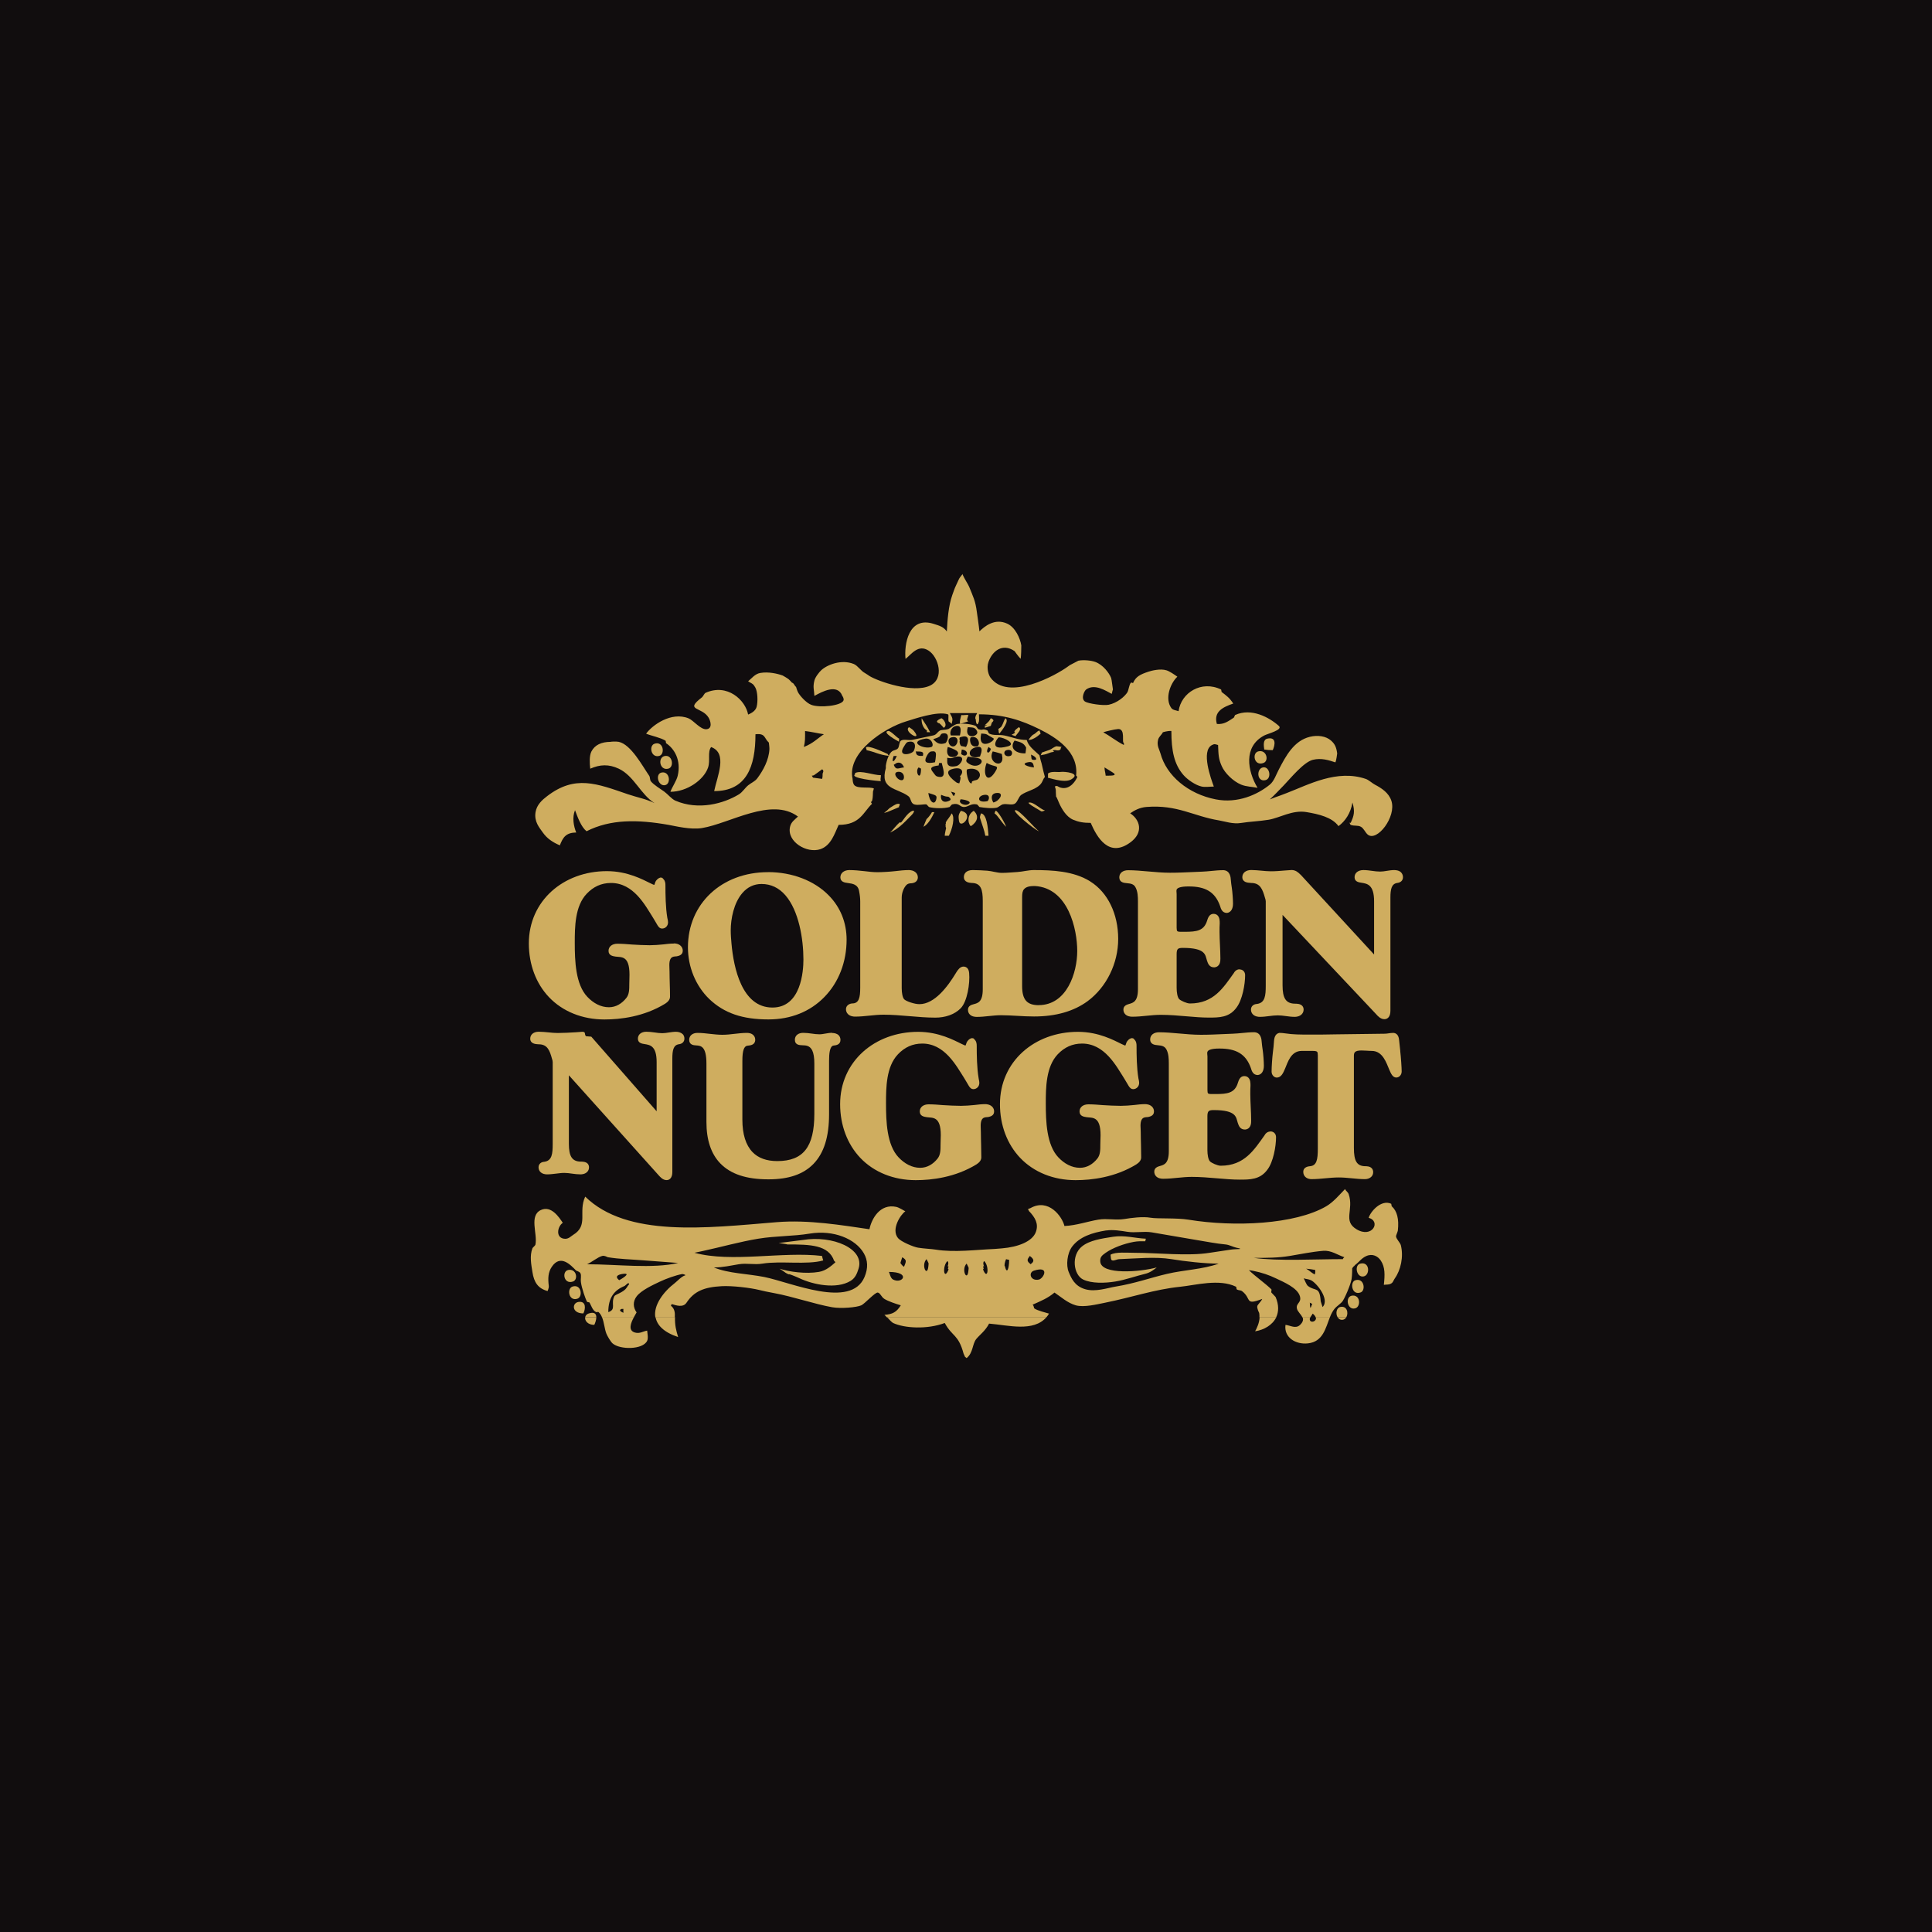
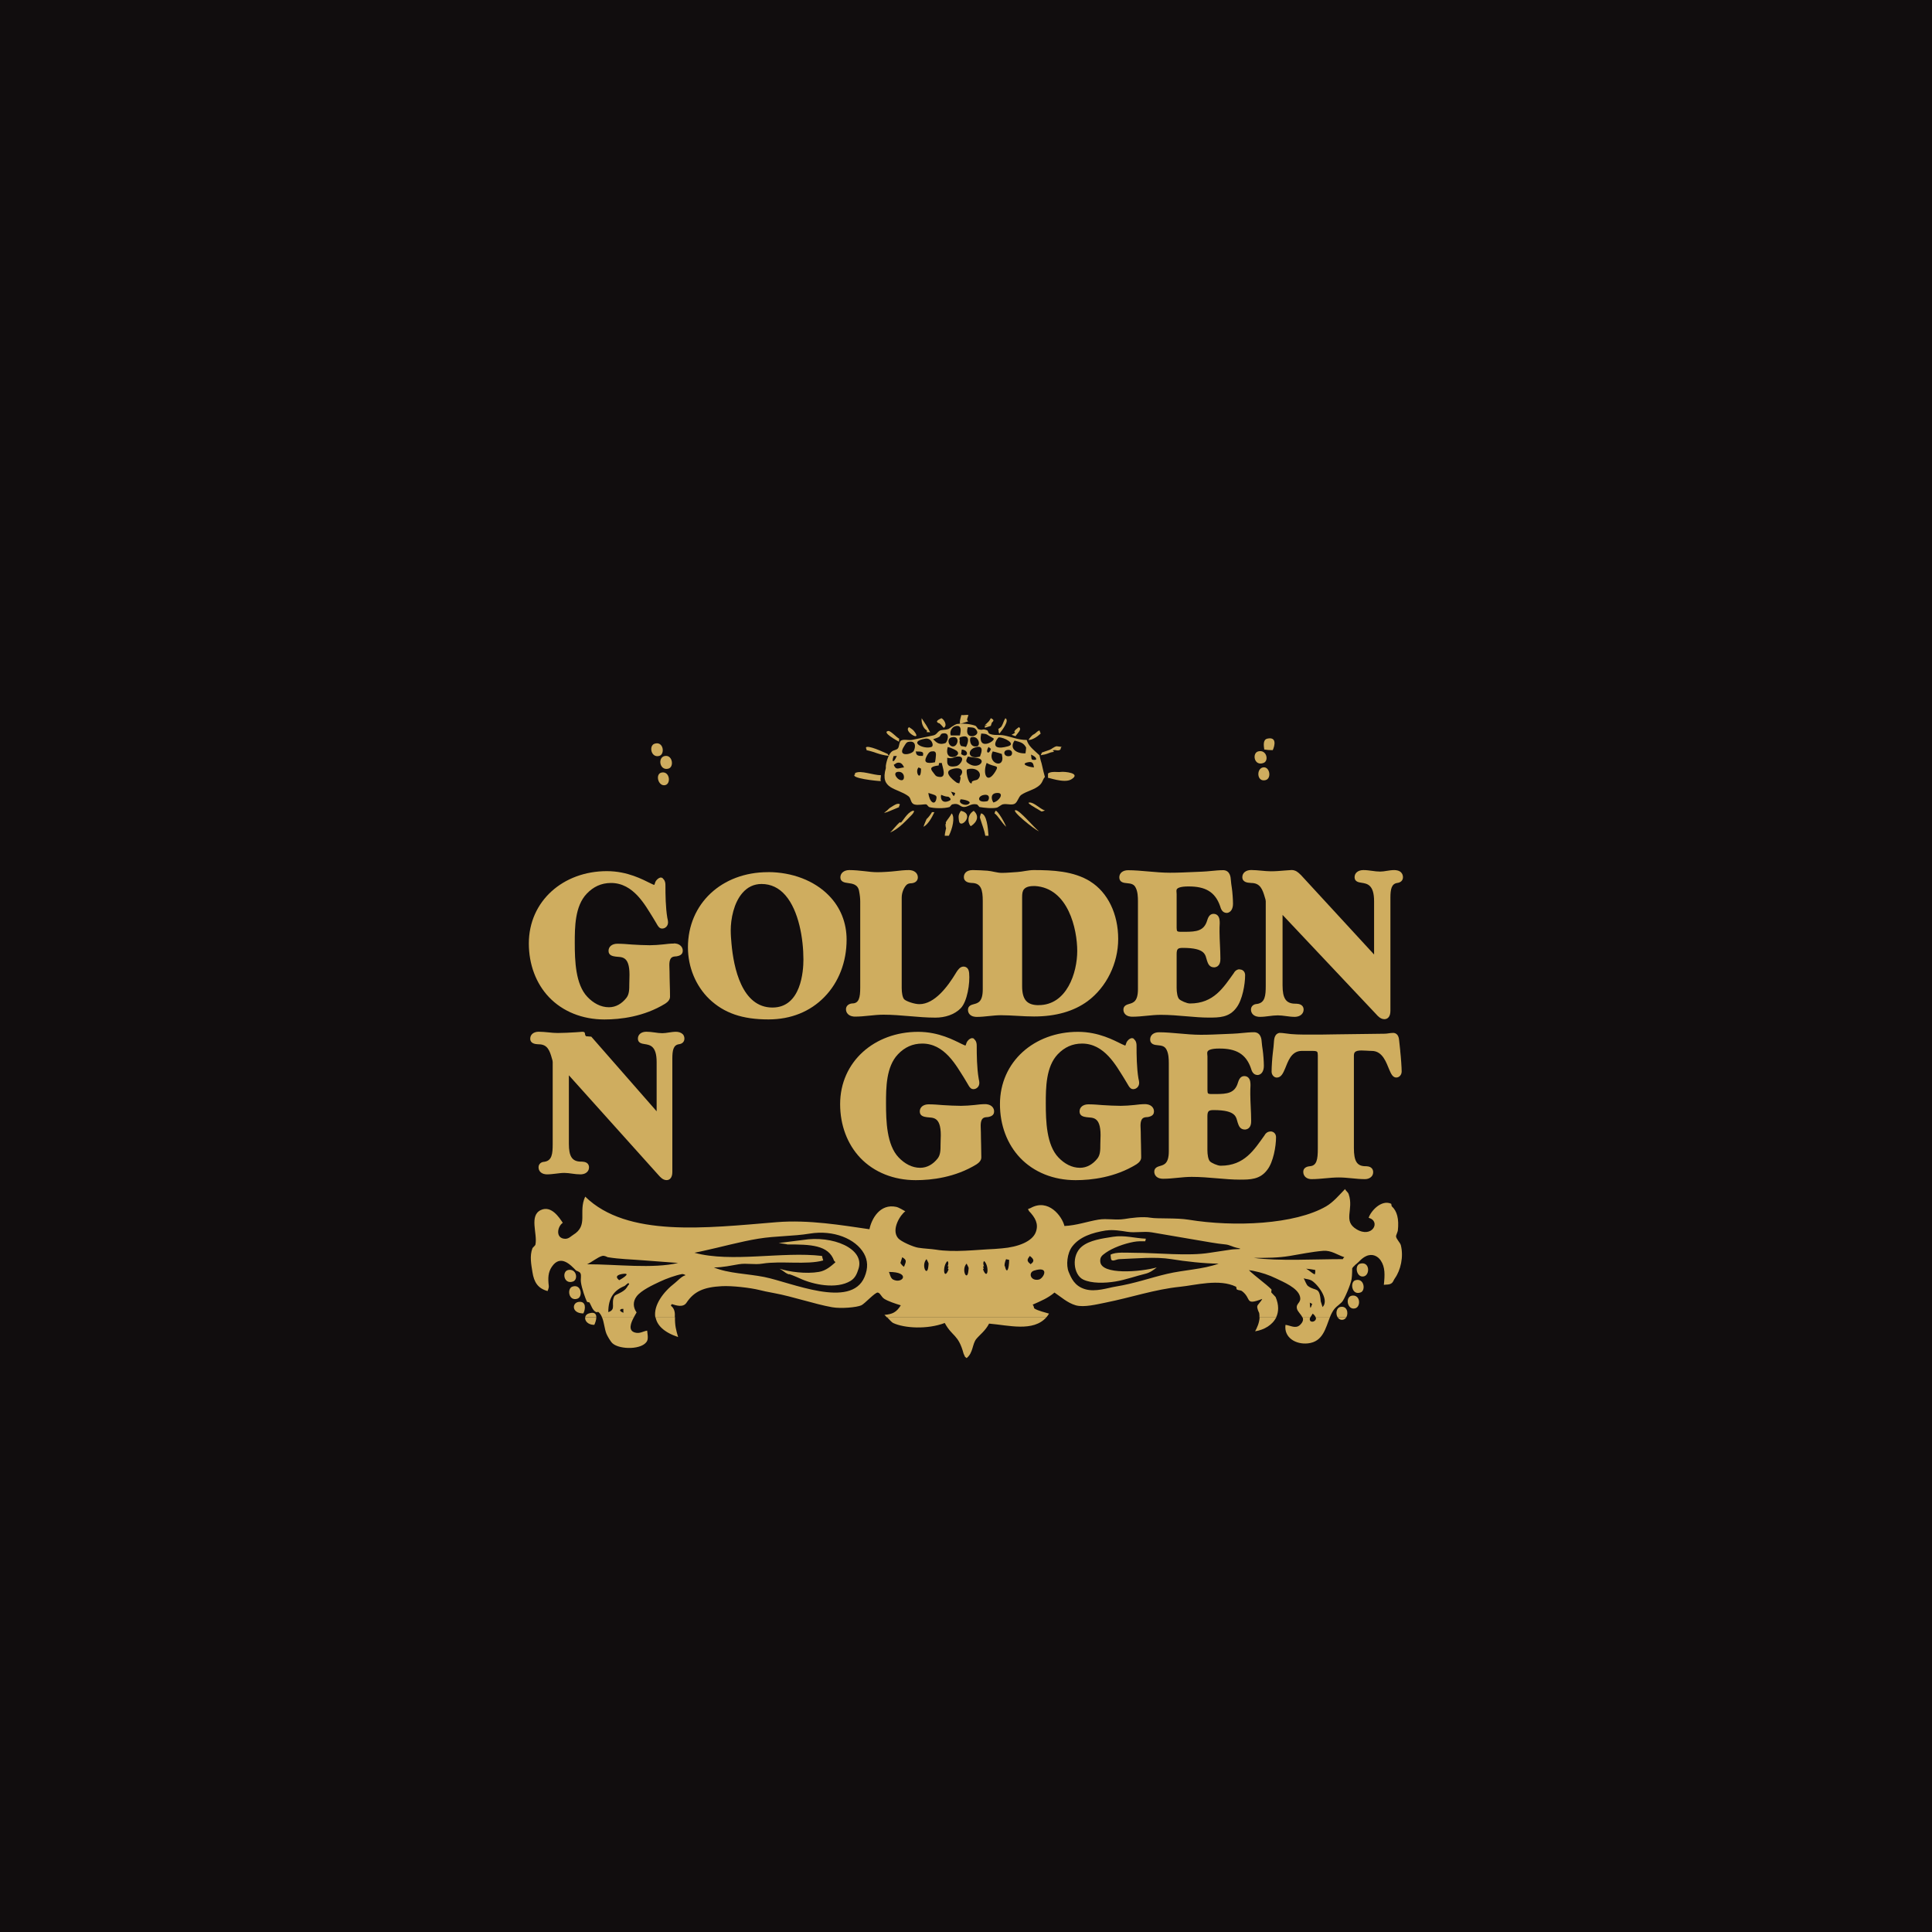
<svg xmlns="http://www.w3.org/2000/svg" id="Artwork_-_logos" data-name="Artwork - logos" viewBox="0 0 400 400">
  <defs>
    <style>
      .cls-1 {
        fill: #cfad5f;
        fill-rule: evenodd;
      }

      .cls-2 {
        fill: #110d0e;
      }
    </style>
  </defs>
  <rect class="cls-2" x="0" width="400" height="400" />
  <g id="Pages">
    <g id="Las-Vegas-Home">
      <g id="Logo">
        <g id="BRAND---Golden-Nugget-_unofficial_" data-name="BRAND---Golden-Nugget-(unofficial)">
          <g id="Components">
            <path id="Shape" class="cls-1" d="M261.75,155.18c.59.09,1.05.13,1.76.13.46-1,.83-2.82-1.13-2.38-.95.21-.73,1.5-.63,2.25" />
            <path id="Shape-2" data-name="Shape" class="cls-1" d="M136.5,156.5c1.24-.35.86-3.16-1.01-2.51-1.19.41-.7,2.99,1.01,2.51" />
            <path id="Shape-3" data-name="Shape" class="cls-1" d="M261.62,157.95c1.16-.46.6-2.84-1.13-2.38-1.32.35-.84,3.15,1.13,2.38" />
            <path id="Shape-4" data-name="Shape" class="cls-1" d="M138.38,159.14c1.19-.33.88-2.68-.51-2.64-1.81.03-1.4,3.15.51,2.64" />
            <path id="Shape-5" data-name="Shape" class="cls-1" d="M262,161.52c1.35-.33.88-2.89-.5-2.64-1.42.25-1.31,3.08.5,2.64" />
            <path id="Shape-6" data-name="Shape" class="cls-1" d="M137.5,162.58c1.51-.02,1.25-2.97-.5-2.64-1.35.24-.81,2.66.5,2.64" />
            <path id="Shape-7" data-name="Shape" class="cls-1" d="M121.16,272.7c-.14.71.51,1.6,1.88,1.6.17-.34.43-1.03.42-1.6h-2.3ZM131.25,272.7c-.63,1.16-1.29,2.78.22,3.19,1.01.28,1.67-.27,2.52-.4.04.54.26,1.54,0,2.11-.91,1.89-5.68,1.86-7.17.53-.39-.34-1.07-1.51-1.26-1.98-.4-.97-.47-2.37-.93-3.46h6.62ZM139.75,272.7c-.04,1.72.23,2.74.65,4.12-3.04-1.01-4.39-2.5-4.67-4.11h4.03ZM216.67,272.7c-2.72,3.13-7.86,1.67-11.89,1.34-.77,1.49-1.92,2.3-2.64,3.17-.87,1.06-.62,2.84-2.01,3.97l-.33-.26-.3-.66c-1.09-4.06-2.34-3.47-3.9-6.35-3.59,1.36-8.33,1.1-10.69,0-.27-.13-.84-.75-1.26-1.21h33.02ZM264.25,272.7c-.77,1.62-2.53,2.64-4.39,2.93.39-.72.88-1.75.93-2.93h3.46ZM271.31,272.7c-.07.11-.12.2-.13.28-.15,1.11,1.56.69,1.24-.29h2.93c-.9,2.26-1.42,5.1-4.55,5.44-2.54.28-5.02-1.22-4.65-3.83,1,.1,2.1.89,3.02,0,.66-.64.7-1.15.5-1.61h1.64ZM276.92,272.7c.21.36.56.6,1.05.55.35-.04.61-.25.78-.55h-1.83Z" />
            <path id="Shape-8" data-name="Shape" class="cls-1" d="M123.46,272.7c0-.65-.36-1.14-1.55-.77-.44.13-.68.43-.75.77h2.3ZM124.63,272.7c-.17-.4-.39-.76-.7-1.04-.1-.1-.38.05-.5,0-.75-.33-1.02-1.37-1.38-1.99-.03-.05-.48-.09-.5-.13-.39-.72-1.1-2.86-1.26-3.97-.14-.89.14-1.47-.13-1.98-.15-.3-.85-.51-.88-.53-1.14-1.18-3.24-3.44-5.03-.79-.78,1.15-.82,2.37-.63,3.97.05.43-.25,1.03-.25,1.06-1.96-.54-2.81-1.77-3.14-3.96-.24-1.51-.6-3.3,0-4.89.07-.2.57-.51.63-.79.45-2.25-1.36-5.99,1.13-7.14,2.16-1,3.79,1.55,4.53,2.65-1.14.75-1.58,3.26.5,3.31.73.01,1.21-.54,1.63-.8,3.27-1.98,1.01-4.69,2.51-7.93,8.69,8.49,25.04,6.49,39.61,5.29,6.68-.55,13.63.65,19.24,1.46.43-2.14,2.17-5.35,5.54-4.63.57.12,1.55.74,1.89.92-.96.63-3.01,3.74-1.51,5.55.6.73,3.19,1.83,4.15,1.98,1.23.2,2.73.25,3.65.4,3.86.63,8.38.02,12.07-.13-.18.02,1.64-.13,1.64-.13,3.36-.28,6.35-1.43,7.04-3.44.56-1.62-.09-2.9-1.51-4.36.18-.09-.34-.27-.03-.38,0,0,.32-.11.4-.15,3.73-2.12,6.57,1.72,7.04,3.7,2.49-.11,4.79-.95,7.04-1.32,1.82-.3,3.53.17,5.41-.13,1.27-.21,3.74-.56,5.41-.26,1.35.24,5.38,0,7.8.4,9.54,1.56,22.07.99,28.54-2.77,1.47-.86,2.72-2.36,3.9-3.57.24.51.59.59.75,1.06,1.11,3.24-1.27,5.53,1.63,7.27,3.24,1.94,5.12-1.64,2.51-2.38.39-1.32,2.6-3.84,4.65-2.91.05.02.08.49.13.53,1.1.99,1.52,2.61,1.26,5.02-.03.24-.39,1.02-.38,1.19.04.57.87,1.32,1,1.85.6,2.38-.03,5.17-1.25,6.87-.3.42-.31.79-.76,1.06-.48.28-.83.18-1.51.27.22-2.07.28-3.64-.63-5.02-.6-.91-1.73-1.52-3.02-.93-.98.44-1.49,1.22-2.14,1.72.06-.06-.28.18-.38.4.1-.23-.34.32-.38.4,0,0,0,1.45-.13,2.25-.16,1.03-1.49,4.23-2.01,4.76-.84.83-1.38.97-2.01,2.12-.18.32-.34.67-.48,1.04h-2.93c-.08-.23-.26-.5-.62-.78-.12.25-.36.54-.5.77h-1.64c-.27-.64-1-1.18-1.13-1.83-.23-1.13.99-1.15.63-2.51-.47-1.76-3.39-2.97-4.91-3.7-1.48-.72-2.99-1.23-4.78-1.59,0,0-.65-.12-.88-.13,1.44,1.38,3.46,2.78,4.65,3.96.11.1-.08.52,0,.66l.88.93c.71,1.67.65,3.09.11,4.21h-3.46c.02-.29,0-.6-.05-.91,0,0-.52-.97-.38-1.45.07-.26.85-1.03,1.01-1.45-3.69,1.4-2.14-.04-4.15-1.59-.38-.29-.72-.12-1.13-.4-.05-.03-.08-.5-.13-.53-3.48-1.72-8.42-.32-11.57,0-5.31.54-10,2.19-15.59,3.31-1.56.3-4.33,1.02-6.04.53-1.72-.5-3.04-1.73-4.4-2.64-1.36,1.15-2.73,1.71-4.53,2.51.33.3.21.67.38.79.59.43,2.47.89,3.02,1.06-.17.29-.36.54-.56.77h-33.02c-.24-.26-.43-.47-.5-.51,1.68-.13,2.51-.56,3.39-1.98-1.1-.32-2.61-.84-3.39-1.32-.64-.39-.86-1.25-1.38-1.32-.55-.08-2.7,2.32-3.4,2.64-.98.44-4.18.72-6.04.4-3.56-.63-8.23-2.23-11.94-2.91-.89-.17-.95-.17-1.84-.36l-1.3-.3c-1.88-.47-5.69-.91-7.8-.79-3.69.2-5.71,1.06-7.29,3.44-.69,1.02-2.09.56-3.02.27,0,0-.29.27-.13.4.48.37.8,1.02.75,1.98,0,.13,0,.26-.01.38h-4.03c-.44-2.5,1.68-5.32,4.04-7.12.44-.34,1.43-1.42,2.14-1.59.24-.06-.44-.3-.63-.27-1.31.23-3.36.97-4.65,1.59-1.42.67-3.85,1.79-4.78,3.04-.79,1.05-.75,2.26,0,3.31-.1.2-.35.58-.59,1.04h-6.62ZM278.75,272.7c.48-.87.14-2.42-1.28-2.1-.79.18-.97,1.37-.55,2.1h1.83ZM229.05,254.74c-2.96.47-5.52,1.33-7.04,3.31-1.09,1.4-1.32,3.94-.75,5.29.52,1.24,1.18,2.91,3.39,3.57,2.15.64,4.68-.27,6.29-.53,4.09-.67,7.18-1.82,10.69-2.64,3.56-.84,7.4-.92,10.69-2.12-2.84,0-6.97-.46-9.81-.93-3.32-.54-7.33-.12-10.69,0-.7.03-1.02.35-1.51.27-.36-.06-.3-.56-.38-1.19,1.1-.62,3.35-.39,5.03-.39,4.62,0,11.04.72,15.47,0,1.11-.18,3.34-.49,4.4-.66,1.01-.17,3.12,0,1.13-.4-.53-.11-1.48-.59-2.14-.66-2.12-.2-3.87-.57-6.04-.92-2.87-.47-6.38-1.11-9.3-1.59-1.75-.29-3.36.16-5.16-.13-.97-.16-2.91-.49-4.27-.26h0ZM167.68,255.4c-3.54.58-7.04.46-10.69,1.06-3.69.6-7.8,1.75-11.32,2.51-.56.12-1.62.36-1.89.4,7.64,2.1,18.23-.32,26.41.66.09.32.09.5.25.93-3.36.96-8.84.04-12.58.66-1.71.28-3.23-.15-4.91.13-1.53.25-3.26.66-5.15.66,3.02,1.26,6.93,1.28,10.44,1.98,5.56,1.11,17.93,6.68,20.75,0,.78-1.85.68-3.47-.13-4.89-1.72-3.02-6.29-4.9-11.19-4.1h0ZM224.02,258.05c-2.3,1.85-1.78,5.9.25,6.87,1.74.83,4.48.76,6.67.4,2.07-.34,4.48-1.2,6.16-1.59,1.04-.24,1.88-.91,2.39-1.32-3.42.94-11.47,1.59-11.69-1.19-.07-.92.27-1.25,1.13-1.85,1.45-1.02,3.78-1.88,5.79-2.25.86-.16,1.5-.13,2.39-.13,0,0,.09-.4.13-.53-2.28-.1-4.44-.77-6.79-.4-2.33.36-4.87.73-6.41,1.98h0ZM161.18,257.35s1.85.25,1.85.3c4.72,0,8.55.07,9.68,3.44.03-.13.25.26.25.26-.9.78-1.95,1.73-3.39,1.98-2.7.47-6.2-.01-8.17-.66,0,0,.51.31.63.4.42.28.77.63,1.38.8-.45-.31,1.41.45,2.14.79,2.79,1.31,7.64,2.32,10.56.53,1-.62,1.32-1.53,1.64-2.51,1.34-4.16-5.36-6.98-11.57-5.95-.35.06-4.05.51-5,.63h0ZM273.94,258.97c-2.31.19-4.81.71-6.92,1.06-2.44.4-4.69.4-7.42.4,5.07.7,12.64.26,18.48.26-.19-.03.25-.4.25-.4-1.49-.49-2.71-1.46-4.4-1.32h0ZM124.68,260.03c-.89.22-2.21,1.32-3.14,1.72,6.13,0,13.65.97,18.86-.27-2.35-.19-4.79-.35-7.04-.53-2.86-.23-5.03-.25-7.54-.66-.1-.02-.64-.39-1.13-.26h0ZM213.21,260.03c-.3.48-.82.86-.06,1.52.07-.03.19.2.19.2.88-.57.77-1.05-.13-1.72h0ZM186.8,260.29c-.24.77-.38,1.19-.38,1.19,0,0,.32.56.75.79.47-1.16.6-1.38-.38-1.98h0ZM191.83,260.69c-1.21,1.25.15,3.89.38,1.46.07-.85.12-.39-.38-1.46h0ZM200.13,261.61c-1.21,1.25.15,3.89.37,1.46.08-.85.12-.39-.37-1.46h0ZM208.3,260.69c-.23.46-.44,1.41-.25,1.46.42,1.83.88.47.88-1.32-.02,0-.54-.08-.63-.13h0ZM203.77,261.09c-.3.2-.19.95,0,1.06-.59.01.17.43-.25.66.98,2.48,1.38-.62.25-1.72h0ZM196.4,262.81c-.43-.23.34-.65-.25-.66.19-.11.3-.85,0-1.06-1.12,1.1-.73,4.2.25,1.72h0ZM282.37,264.26c1.31-.3,1.24-3.15-.75-2.64-1.29.32-.76,2.99.75,2.64h0ZM270.42,262.67c.58.29,1.11.86,1.76,1.19,0,0,.19-.2.12-.93-.81-.16-1.04-.16-1.88-.26h0ZM118.64,265.32c1.14-.41.71-2.74-1.01-2.38-1.36.28-.92,3.07,1.01,2.38h0ZM214.08,263.07c-1.25.39-.73,2.23,1.01,1.85.97-.22,2.36-2.91-1.01-1.85h0ZM184.03,263.34c.17.17.27,1.27.88,1.58,1.96.99,3.77-1.58-.88-1.58h0ZM129.08,263.73c-.85.09-2.02.43-.88,1.32.34-.18,2.63-1.51.88-1.32h0ZM269.92,264.66c.22.37.54,1.33.88,1.59,1.62,1.2,2.4-.02,2.64,3.17,0,0,.32.95.38,1.19,1.56-1.57-1.24-5-2.39-5.55-.52-.25-.99-.22-1.51-.4h0ZM281.74,267.57c1.04-.41.71-3.05-1.13-2.51-1.17.34-.77,3.26,1.13,2.51h0ZM129.96,265.71l-.63.53c-2.11.85-3.39,2.37-3.39,5.42,1.74-.56.45-1.73,1.26-3.31.17-.34,1.94-.79,2.51-1.72.09-.15.13-.11.25-.4,0,0,.67-.61,0-.53h0ZM119.52,268.89c1.23-.38.84-3.15-1.01-2.51-1.17.4-.79,3.07,1.01,2.51h0ZM280.61,270.87c1.12-.34,1.08-2.67-.5-2.64-1.74.02-1.24,3.15.5,2.64h0ZM120.78,271.93c.45-.88.64-2.61-1-2.38-1.38.19-1.47,2.38,1,2.38h0ZM271.18,269.68c.09,1.36.08,1.42.5.27-.12-.08-.45-.17-.5-.27h0ZM128.7,271c-.92.34.44.83.38.79,0-.28-.06-.53,0-.79-.02,0-.37.01-.38,0h0Z" />
            <path id="Shape-9" data-name="Shape" class="cls-1" d="M198.74,149.33v.55c.68-.17,1.65-.53,1.77-.55-.26,0-.29-.43-.29-.37.02-.16.29-.92.29-.92-.42-.1-1.06.09-1.47,0-.01.06-.27.91-.3,1.29" />
            <path id="Shape-10" data-name="Shape" class="cls-1" d="M191.9,151.21s0,.37,0,.4c.18-.06.49,0,.68,0-.73-1.36-.9-1.63-1.76-2.91-.12,1.05.4,2.21,1.08,2.51" />
            <path id="Shape-11" data-name="Shape" class="cls-1" d="M194.42,149.76c-.05-.23.81.71.96.93.9-.48,0-1.85-.48-1.99-.45.24-1.49.64-.48,1.06" />
            <path id="Shape-12" data-name="Shape" class="cls-1" d="M203.9,150.15c.49-.06.55.13,0,.13v.4c.46-.11,1.17-.39,1.24-.4,0,0,.18-.62.21-.66.09-.19.8-.48-.21-.93-.38.73-.52.75-1.24,1.45" />
            <path id="Shape-13" data-name="Shape" class="cls-1" d="M207.34,150.42c-.09.15-.68.53-.68.53.2.13-.04.67.27.92.62-.76,2.12-2.73,1.22-3.17-.44.72-.36.93-.81,1.72" />
            <path id="Shape-14" data-name="Shape" class="cls-1" d="M189.22,151.34c-.25-.32-.66-.55-1.01-.79-1.32.89,2.94,3.23,1.01.79" />
            <path id="Shape-15" data-name="Shape" class="cls-1" d="M210.12,151.27c-.29.42.1.25,0,.43-.08.15-.55.33-.69.43,0,0,.65.25.82.29.31-.53,1.46-1.46.69-1.87-.39.32-.66.47-.82.72" />
            <path id="Shape-16" data-name="Shape" class="cls-1" d="M213.83,152.14s-.66.58-.88,1.06c.73.03,1.76-.62,2.51-1.32l-.25-.66c-.66.26-.57.52-1.38.93" />
            <path id="Shape-17" data-name="Shape" class="cls-1" d="M186.17,153.59c-.09-.01,0-.66,0-.66-.43-.14-1.77-1.67-2.26-1.59-1.47.22,1.85,2.03,2.26,2.25" />
            <path id="Shape-18" data-name="Shape" class="cls-1" d="M217.36,155.23c-.82.28-1.64.57-1.64.57,0,0-.12.25-.25.57.88-.22.46-.04,1.26-.29.74-.24.57-.29,1.51-.43,0,0-.32-.27-.25-.29.67-.22.9.22,1.51-.14.18-.12.03-.57.38-.58,0,0-1.17-.14-1.13-.14-.64.17-1.01.59-1.38.72" />
            <path id="Shape-19" data-name="Shape" class="cls-1" d="M179.38,155.31c1.88.38,2.45.93,4.65,1.19-.05-.01-.22-.35-.25-.4.2.11-3.29-1.62-4.28-1.46-.52.08.1.58-.13.66" />
-             <path id="Shape-20" data-name="Shape" class="cls-1" d="M199.25,118.81c.38.99,1.15,2.07,1.39,2.65.81,2.03,1.31,2.86,1.62,5.34,0,0,.44,3.03.52,3.92,1.01-.99,3.15-2.82,5.78-1.59,1.63.76,2.64,2.97,2.89,4.49,0,.58-.03,2.12-.13,2.78-.41-.38-1.26-1.59-1.26-1.59-2.53-1.75-4.65.03-5.41,2.25-.46,1.34.07,2.73.38,3.17,3.64,5.14,13.73-.5,16.09-2.25.35-.26.42-.3.63-.4.32-.15,1.51-.79,1.51-.79,1.12-.22,2.71-.04,3.52.26,1.61.61,2.82,2.23,3.27,3.31.12.3.34,2.37.37,2.38-.02.09-.19.57-.25.92-1.21-.62-3.48-2.18-5.28-.92-.38.26-1.18,1.88-.25,2.51.6.41,3.76.9,4.91.66,1.74-.37,3.34-1.69,3.9-2.64.18-.32.34-1.47.63-1.85.16-.23.39,0,.5,0,.57-1.3,1.39-1.77,3.27-2.38.54-.18,2.38-.66,3.65-.26.66.2,1.68.91,2.26,1.32-1.48,1.39-2.64,4.55-1.26,6.48.31.44.92.46,1.51.66.54-3.86,4.76-6.44,8.8-4.49.04.02.08.48.13.53.96.74,1.61,1.17,2.39,2.38-2.17.76-4.11,1.68-3.39,4.23,1.55.12,2.38-.59,3.52-1.32.02-.01.25-.53.25-.53,3.37-1.55,7.07.48,9.06,2.25.92.82-2.3,1.6-3.02,1.98-4.38,2.31-3.47,7.36-1.39,10.84-1.17-.24-2.27-.21-3.39-.66-1.68-.69-3.4-2.41-4.02-3.83-.66-1.5-.68-2.23-.76-4.37-.58-.16-.72-.29-1.26,0-2.35,1.22-.17,7.09.38,8.6-.79,0-1.75.16-2.51,0-1.32-.29-2.97-1.46-3.77-2.38-1.92-2.2-2.51-5-2.51-9.13-.78-.06-1.76.27-1.76.27-.29.59-.84.89-1,1.59-.3,1.22.29,1.99.5,2.78,1.23,4.61,5.73,8.4,11.44,9.52,4.54.89,8.63-.96,11.19-3.04.9-.73,1.31-2.08,1.89-3.17,1.42-2.73,3.1-5.94,6.41-6.74,1.61-.4,3.35-.16,4.4.79.75.67,1.08,1.3,1.26,2.65,0,0-.18,1.52-.38,1.85-1.32-.44-2.89-.96-4.65-.53-1.92.47-4.68,3.89-6.03,5.29-.93.96-1.92,2.01-2.89,2.91.36-.12.67-.29,1.01-.4.98-.33,1.52-.55,2.52-.93,4.46-1.71,10.37-4.96,16.35-2.91.59.2,1.36.92,1.89,1.19,1.43.75,2.84,1.69,3.39,3.3,1.14,3.33-3.02,8.66-4.91,7.01-.49-.43-.81-1.27-1.38-1.59-.68-.38-1.28-.1-2.14-.4-.01,0-.44-.68,0-.4.73-1.51.92-2.4.38-4.23-.37,2.22-1.5,3.87-2.89,4.89-1.31-1.82-4.05-2.48-6.66-2.91-2.88-.48-5.53,1.21-7.8,1.59-1.98.32-3.95.38-5.66.66-1.76.29-3.38-.32-4.65-.53-5.29-.87-8.56-3.28-14.97-2.78-1.47.11-2.54.74-3.39,1.32,1.98,1.27,2.84,3.9.13,5.95-4.51,3.4-7-.97-8.3-3.97-1.5,0-2.51-.18-3.65-.66-1.44-.61-2.4-2.34-2.89-3.44-.29-.64-.54-1.36-.63-1.32-.12-1.58.06-1.19-.25-2.12.57-.28.57.09,1.26.26,1.96.49,3.14-1.61,3.39-2.25l-.25-.26c.54-4.95-4.09-7.88-7.67-9.65-3.5-1.73-7.22-3.04-12.45-3.04,0,.17.05,1.29,0,1.46-.46,1.51-.7-.32-.63-.26-.04-.26-.17-.28-.12-.53.09-.55.22-.52.38-.92h-5.66c.66,1.17.62,1.19.38,2.25-.06-.15-.63-.53-.63-.53-.14-.61.09-1.39-.13-1.46-2.2-.74-7,.95-8.68,1.46-4.35,1.3-12.3,6.39-11.07,11.9,0,0,.01.96.38,1.32.77.77,3.08.25,4.02.66l-.13.53c-.12-.42.06,2.37-.5,2.25,0,0,.21.39.25.4-1.83,1.73-2.44,4.36-6.91,4.36-.85,1.85-1.57,4.27-3.77,5.03-2.82.96-7-1.56-6.29-4.63.24-1.02.89-1.4,1.64-2.12-5.5-4.1-14.09,1.43-19.87,2.38-2.35.39-5.51-.41-6.92-.66-6.42-1.13-12.01-1.2-16.98,1.32-1.14-.91-1.83-2.88-2.39-4.36-.62,1.54-.29,3.27.25,4.63-2.16,0-2.77,1.05-3.39,2.65-1.46-.62-2.65-1.41-3.52-2.65-.69-.99-1.84-2.23-1.51-4.23.25-1.52,1.36-2.52,2.39-3.3,5.81-4.46,10.3-2.6,16.73-.4,1.96.67,3.81.97,5.53,1.85-2.9-1.81-4.25-5.64-7.42-7.14-2.06-.97-3.88-.89-5.91,0-.13-1.18-.21-2.67.25-3.57.68-1.33,2.04-1.99,4.02-1.99-.15-.03,1.07-.12,1.64,0,2.53.54,4.89,4.99,6.29,7.01.24.35.11.86.38,1.19.57.7,1.98,1.56,2.77,2.12.66.47,1.51,1.52,2.26,1.85,4.78,2.07,10.02.63,13.21-1.32.69-.43,1.27-1.36,1.88-1.85.67-.55,1.37-.77,1.89-1.45,1.22-1.63,2.42-3.83,2.51-6.08.01-.36-.12-1.32-.12-1.32-1.01-.9-.67-1.97-2.77-1.72,0,6.75-1.88,11.77-8.55,11.77.65-3.12,2.84-7.86-.63-9.12-.78,1-.14,2.78-.63,4.23-.87,2.57-4.36,5.03-7.8,5.03.36-1,1.26-2.26,1.51-3.31.76-3.24-.7-5.62-2.39-6.74-.06-.04-.06-.49-.13-.53-1.14-.68-2.86-.98-4.02-1.45,1.24-1.73,5.2-4.64,8.8-3.17,1.01.42,2.43,2.31,3.65,2.25,1.35-.08.91-1.69.5-2.38-1.39-2.35-5.11-1.37-1.38-4.23.25-.19.46-.8.75-.93,4.5-2.01,8.25,1.51,8.8,4.5.94-.38,1.57-.9,1.76-1.59.3-1.15.2-3.13-.25-3.97,0,0-.2-.32-.25-.4-.36-.54-.68-.52-1.26-.93.74-.59,1.4-1.53,2.51-1.72,1.72-.3,3.57.14,4.65.53,0,0,.98.55,1.26.79.18.15.47.48.63.66.15.17.07-.03.25.13.24.21.35.57.63.79,0,0,.19.67.38,1.06.34.69,1.7,2.24,2.77,2.64,1.78.67,6.28.19,6.67-.92.14-.42-.25-.93-.25-.93-.99-2.64-4.27-.83-5.78,0-.05-1.31-.35-1.78,0-3.17.18-.75,1.03-1.78,1.38-2.11,1.18-1.14,4.21-2.38,6.79-1.32.79.32,1.49,1.46,2.27,1.85.26.13.94.62,1.01.66,1.83,1.09,8.95,3.59,12.45,1.98,3.14-1.45,1.77-5.98-.26-7.27-2.16-1.38-3.56.77-4.77,1.72-.31-2.99.62-8.88,5.78-7.27,1.34.42,2.08.63,2.77,1.59.13-2.41.33-5.26,1.13-7.54.13-.38.36-1.01.38-1.06.07-.29.82-1.84,1.04-2.33.11-.23.62-.81.72-.98M231.44,150.95c-.75.05-2.47.48-3.02.66,1.45.8,2.57,1.76,4.28,2.64-.03-.11,0-.3,0-.4-.54-.09.43-3.02-1.26-2.91M166.68,151.34c0,1.56.03,2.13-.25,3.31,1.9-.73,2.78-1.74,4.15-2.64-1.41-.2-2.48-.49-3.9-.66M228.67,158.88c.05.88.15.82.25,1.72,1.33,0,2.66.01,1.26-.79-.27-.16-.95-.61-1.51-.93M170.2,159.28c-.51.37-1.08.81-1.63,1.19-.13.09-.23.1-.5.13.07.06.25.4.25.4,0,0,1.47.21,1.89.26.17-.57.04-.86.13-1.19,0,0,.34-.54-.13-.79" />
            <path id="Shape-21" data-name="Shape" class="cls-1" d="M216.98,160.13s0,.87,0,.94c-.15-.22,3.28,1.17,4.78.31,2.28-1.33-1.46-1.68-2.14-1.56-.56.1-1.95-.21-2.64.32" />
            <path id="Shape-22" data-name="Shape" class="cls-1" d="M177.11,160.26c-1.53.84,4.6,1.46,5.28,1.46-.18-.31-.03-.57,0-1.22-1.6,0-4.1-1.05-5.28-.48-.14.06-.22.24,0,.24" />
            <path id="Shape-23" data-name="Shape" class="cls-1" d="M214.84,167.53c1.07.61.55.56,1.51.28-1.12-.37-2.26-1.75-3.27-1.66-.63.05,1.35,1.14,1.76,1.38" />
            <path id="Shape-24" data-name="Shape" class="cls-1" d="M184.28,167.24c-.21.11-.55.54-.76.68-1.76,1.14,2.49-.78,2.64-.82-.22-.11.57-.73-.25-.68-.53.03-1.15.55-1.63.82" />
            <path id="Shape-25" data-name="Shape" class="cls-1" d="M210.31,167.74c.87.07,3.84,3.66,4.78,4.36-.87-.28-6.02-4.46-4.78-4.36" />
            <path id="Shape-26" data-name="Shape" class="cls-1" d="M186.42,170.38c.21-.15-.13-.13-.13-.13-.83.7-1.55,1.75-2.01,2.12,1.91-.81,3.4-2.58,4.53-3.7.3-.3.72-.99.13-.79-1.16.38-2.07,2.25-2.51,2.51" />
            <path id="Shape-27" data-name="Shape" class="cls-1" d="M198.53,169.85c.19,2.09,3.48-1.31.41-1.98-.6.9-.48,1.23-.41,1.98" />
            <path id="Shape-28" data-name="Shape" class="cls-1" d="M201.6,167.87c1.17,1.06.76,2.28-.57,3.17-.38-.05-1.18-2.11.57-3.17" />
            <path id="Shape-29" data-name="Shape" class="cls-1" d="M205.91,168.4c.69.46,1.44,1.87,2.39,2.78-.14-.62-1.73-3.38-2.14-3.31-.13.02-.22.42-.25.53" />
            <path id="Shape-30" data-name="Shape" class="cls-1" d="M191.83,169.59s-.51,1.15-.63,1.59c.95-.49,1.74-1.92,2.26-3.04-.14,0-.37.03-.5,0-.3.52-.7,1.06-1.13,1.45" />
            <path id="Shape-31" data-name="Shape" class="cls-1" d="M195.88,170.12c-.14.25-.02.56,0,.53-.46.1,0,.27,0,.26-.25.05,0,.53,0,.53-.03.27-.28,1.09-.28,1.59,0-.01.76,0,.85,0,.73-1.42,1.33-3.84.58-4.63-.36.73-.85,1.22-1.14,1.72" />
            <path id="Shape-32" data-name="Shape" class="cls-1" d="M202.9,169.33c.47,1.56.92,2.61,1.1,3.7.03,0,.66,0,.66,0-.12-1.66-.35-4.45-1.54-4.63,0,0-.3.66-.22.93" />
            <path id="Shape-33" data-name="Shape" class="cls-1" d="M198.24,149.89c1.3-.22,3.16.12,3.77.4.07.03.5.66.5.66,1.16.4.67-.2,1.89.26.11.04.27.61.38.66.93.48,2.03.18,3.14.4,1.44.28,2.85.93,4.65.93.39,1.28,1.24,1.87,2.64,3.17l.25,1.06c.24.6.46,2.03.88,3.44-.5.51-.41,1.07-1.13,1.72-1.05.94-2.59,1.17-3.77,1.98-.56.38-.78,1.56-1.38,1.85-.73.35-1.61-.11-2.52.13-.2.06-.94.62-1.13.66-.97.22-2.6.05-3.64-.13,0,0-.4-.51-.5-.53-1.29-.29-1.83.59-2.77.53-.86-.06-.91-.93-2.39-.53-.05,0-.5.53-.5.53-1.13.35-3.31.3-4.28,0l-.5-.53c-.4-.11-1.77.24-2.51,0-.87-.27-.62-1.25-1.26-1.72-2.37-1.75-5.96-1.33-4.65-5.82,0,.01-.04-.27,0-.53.16-1.1.66-2.47,1.26-2.91.41-.31.96-.26,1.26-.66.27-.37.24-1.37.63-1.59.57-.33,1.53,0,2.26-.13.88-.16,2.79-.6,4.4-.93.66-.14.81-.63,1.26-.93.5-.33,1-.11,1.89-.4.18-.06,1.19-.94,1.88-1.06h0ZM201.01,152.67c-.33.11-.32,2.17,1.26,1.85.87-.18.3-2.39-1.26-1.85h0ZM198.24,150.29c-1.17-.04-1.73,1.24-1.38,1.98h1.88c.14-.65.42-1.95-.5-1.98h0ZM200.38,150.55c-.88,2.79,2.52,1.95,1.89.79-.43-.79-.78-.7-1.89-.79h0ZM195.1,151.87c-.37.07-.39.5-.63.66-.43.29-1.08.41-1.26.53.51.43,1.02,1.31,2.52.79.35-.12,1.25-2.38-.63-1.98h0ZM203.15,151.87c-.88,4.04,3.6,1.18,2.39.93.17.04-.6-.34-.88-.53-.45-.3-.51-.34-1.51-.4h0ZM196.98,152.67c-1.12.29-.51,2.1.5,1.85.92-.23,1.29-2.32-.5-1.85h0ZM198.74,152.67c-.21.07,0,.79,0,.79-.09-.23-.09.27,0,.53.24.68.27.4,1.26.66.48-.83,1.02-2.85-1.26-1.98h0ZM206.79,152.67c-.24.01-2.36,2.99,1.89,1.85,1.85-.5-.88-1.92-1.89-1.85h0ZM191.58,152.93c-3.71.62-.34,2.29,1.26,1.72.64-.23.03-1.94-1.26-1.72h0ZM210.06,153.32c-1.21,1.69.45,2.75,2.26,2.65.06-.3.13-1.19.13-1.19-.53-1.01-1.17-1.12-2.39-1.45h0ZM188.06,153.59c-.44.09-.63.55-.88.93-1.54,2.32,1.62,1.7,2.01.93.47-.96.36-2.18-1.13-1.85h0ZM196.23,154.65c-1.01,3.6,3.97,1.7,1.38.53-.43-.19-.72-.35-1.38-.53h0ZM202.27,154.65c-2.22.41-1.95,2.76.63,1.98l.13-.4s.8-1.88-.76-1.59h0ZM205.16,155.04c-.35,1.24-1.26.9-.5-.4l.5.4h0ZM199.12,155.18c-.06.4-.12,1.04-.13.93,1.26,1.04,1.89-.75.13-.93h0ZM209.18,156.5c-1.27.39-1.65-.96-.76-1.19,1.29-.34,1.36,1,.76,1.19h0ZM191.07,156.5c-1.75.13-1.27-.78-1.51-.92,1.48,0,1.72.07,1.51.92h0ZM192.83,155.57c-.48.08-.77.59-1.01,1.06-.59,1.16-.07,1.56,1.76,1.19.03-.13.15-.86.13-.79.05-.76.36-1.67-.88-1.45h0ZM205.53,155.57c-1.16,2.31,2.11,3.61,2.01,1.32,0,.06-.09-.65-.12-.79,0,0-1.08-.37-1.89-.53h0ZM213.46,156.23c.04.1.07.82.13.93.17.29.88.13.88.13,0,0,.41-.44-1.01-1.06h0ZM185.67,156.5c-.62,1.54-1.18,1.39-.63,0,.15.07.46,0,.63,0h0ZM198.24,156.63c-.98.06-.76.54-2.14.26.12.59-.51,2.21,1.89,1.72.92-.2,2.07-2.12.25-1.98h0ZM200.38,156.63c-.45.92-.52,1.06.38,1.59,1.97,1.13,3.7-1.05,1.38-1.32,0,0-1.12-.14-1.76-.26h0ZM214.08,158.88c-1.06-.05-2.96-.71-1.26-1.06,1.05-.22,1.12.33,1.26,1.06h0ZM185.67,157.95s-.63.4-.63.4c.49,1.18.86.68,2.14.53-.24-.5-.6-1.19-1.51-.93h0ZM194.47,157.95c-.1.08-.09.37-.13.53-1.81.21-1.8.65-1.13,1.45.44.53.43.86,1.38.93,1.45.1.53-2.07.38-2.91-.09,0-.44.05-.5,0h0ZM204.28,157.95c-.89,2.17.04,4.59,1.76,1.85.98-1.57-.05-.83-1.76-1.85h0ZM190.19,158.88c-.9.9.5,3.2.5.26l-.5-.26h0ZM196.98,159.28c-2.02.64,1.13,2.78,1.13,2.78,0,0,.49.13.5.13.1-.38.45-1.29.12-1.46.97-.93.48-2.17-1.76-1.45h0ZM200.25,159.28c-.35.1.15,3,.88,2.91.1-.02.06-.37.13-.4.79-.41.98-.13,1.38-.66.79-1.05-.43-2.41-2.39-1.85h0ZM185.92,159.8c-1.31.12-.04,1.92.88,1.72.63-.14.5-1.85-.88-1.72h0ZM197.49,164.83c-.27-.16-.44-.79-.63-.93,1.18.32.97.23.63.93h0ZM193.84,165.49c-.31,1.33-1.43.6-1.63-1.32,1.54.51,1.84.45,1.63,1.32h0ZM206.54,164.17c-1.43,0-1.4,1.12-.88,1.98,1.27-.29,2.28-1.99.88-1.98h0ZM194.85,164.56c-.21.9.3,1.92,1.76,1.19.59-.3-.27-.8-.25-.79-.83-.04-1.09-.27-1.51-.4h0ZM203.9,164.56c-1.56.11-1.78,1.78.5,1.32.32-.07.79-1.42-.5-1.32h0ZM198.87,165.49s-.12.28-.13.4c-.05.5,1.09.93,1.64.66,1.22-.6-.82-1.06-1.51-1.06h0Z" />
            <path id="Shape-34" data-name="Shape" class="cls-1" d="M139.57,195.35c-.77,0-1.53.09-2.26.18-.74.09-2.08.17-2.79.17-.95,0-2.81-.08-3.76-.15-.96-.08-1.95-.16-2.94-.16-1.09,0-1.83.59-1.83,1.47,0,.97.88,1.1,1.45,1.19,1.16.17,2.89-.29,2.89,3.73,0,.36-.01.73-.02,1.08-.01.3-.02.59-.02.85,0,1.09,0,2.12-.6,2.89-.94,1.19-2.17,1.94-3.62,1.94-1.7,0-3.24-.86-4.46-2.15-2.46-2.58-2.61-7.47-2.61-11.17,0-3.26.02-7.61,2.47-10.18,1.37-1.44,3-2.23,5.04-2.23,4.69,0,7.1,4.69,8.68,7.17.88,1.36,1.1,2.27,1.88,2.27.34,0,.66-.13.89-.38.23-.24.35-.56.35-.92,0-.24-.05-.48-.1-.7-.02-.08-.03-.16-.05-.23-.36-2.14-.39-4.85-.39-6.73,0-.39-.04-.89-.38-1.24-.23-.24-.2-.36-.6-.36h-.07l-.07.02c-.41.13-.65.43-.84.66-.19.24-.26.84-.39.84-.11-.03-.45-.19-.76-.34-1.52-.73-4.69-2.51-9.01-2.51-9.06,0-16.16,6.2-16.16,14.97,0,4.34,1.48,8.29,4.17,11.12,2.84,2.98,6.92,4.62,11.49,4.62,3.3,0,8.17-.57,12.57-3.27.54-.35,1-.82,1-1.44,0-.86-.02-1.74-.05-2.59-.02-.86-.05-1.75-.05-2.62,0-.2,0-.4-.02-.61,0-.24-.02-.48-.02-.75,0-2.02,1.08-1.7,1.55-1.8.43-.09,1.23-.27,1.23-1.15,0-.37-.13-.71-.38-.97-.47-.5-1.17-.55-1.45-.55" />
            <path id="Shape-35" data-name="Shape" class="cls-1" d="M159.01,180.57c-9.61,0-16.58,6.55-16.58,15.56,0,4.09,1.61,7.98,4.41,10.7,3.08,2.93,6.86,4.23,12.26,4.23,4.63,0,8.64-1.61,11.6-4.66,2.95-3.03,4.58-7.24,4.58-11.85,0-3.51-1.26-6.67-3.65-9.12-3.01-3.1-7.62-4.87-12.62-4.87M159.92,208.6c-6.34,0-8.03-8.27-8.47-13.2-.08-.9-.16-1.82-.16-2.76,0-2.4.63-5.7,2.42-7.76,1.06-1.23,2.39-1.86,3.96-1.86,1.94,0,3.6.79,4.95,2.35,2.75,3.18,3.72,8.96,3.72,13.3,0,2.33-.46,9.93-6.41,9.93" />
            <path id="Shape-36" data-name="Shape" class="cls-1" d="M199.49,200.12c-.74,0-1.19.72-1.47,1.15l-.06.1c-1.74,2.89-4.46,6.53-7.61,6.53-1.04,0-2.75-.6-3.14-1-.36-.37-.52-1.39-.52-2.3v-18.78c0-1.04.47-2.07.96-2.58.24-.25.58-.37,1.04-.37h.05c.96-.1,1.29-.69,1.29-1.21,0-.37-.13-.71-.38-.97-.47-.49-1.18-.55-1.47-.55-.96,0-1.92.11-2.85.22-.92.11-2.71.22-3.64.22s-1.84-.11-2.74-.22c-.93-.11-2.14-.22-3.11-.22-1.09,0-1.85.62-1.85,1.51,0,.96.94,1.09,1.55,1.17.96.13,2.12.26,2.34,1.75.15.76.22,1.46.22,2.06v17.86c0,2.06-.27,3.26-1.65,3.26h-.06c-.77.1-1.24.56-1.24,1.21,0,.37.13.7.38.97.47.49,1.18.55,1.47.55,1,0,2-.1,2.98-.2.96-.1,1.96-.2,2.94-.2,1.78,0,3.58.15,5.33.3,1.77.15,3.59.31,5.42.31,1.97,0,3.95-.61,5.25-1.96,1.34-1.39,1.93-5.14,1.73-7.28-.04-.39-.14-.76-.37-1-.21-.22-.49-.33-.8-.33" />
            <path id="Shape-37" data-name="Shape" class="cls-1" d="M225.73,182.49c-3.48-2.17-7.88-2.35-11.72-2.35-1.11,0-2.25.33-3.35.4-1.09.06-2.16.18-3.25.18-.97,0-2.03-.38-3-.45-.99-.06-2.02-.13-3.02-.13-1.34,0-1.83.74-1.83,1.43,0,1.11,1.13,1.2,1.62,1.24h.12c1.82.07,2.17,1.43,2.17,3.75v18.26c0,2.6-.98,2.85-1.84,3.08-.49.13-1.22.32-1.22,1.17,0,.37.12.7.36.95.41.43,1.02.52,1.46.52.86,0,1.71-.09,2.55-.18.8-.08,1.64-.17,2.44-.17,1.13,0,2.29.07,3.41.13,1.13.07,2.31.13,3.47.13,4.49,0,8.22-1.07,11.08-3.17,3.9-2.89,6.33-7.82,6.33-12.88,0-5.19-2.16-9.64-5.78-11.9M215.03,208.11c-1.19,0-2.03-.29-2.57-.88-.57-.62-.84-1.62-.84-3.06v-18.37c0-.78.06-1.31.39-1.7.5-.58,1.38-.66,2.24-.66,6.94.4,8.78,8.98,8.78,13.45s-2.13,11.21-7.99,11.21" />
            <path id="Shape-38" data-name="Shape" class="cls-1" d="M256.64,200.68c-.48,0-.94.3-1.18.77l.05-.07c-2.22,3.08-4.2,6.38-9.15,6.38-.65,0-1.91-.58-2.22-.9-.36-.37-.53-1.38-.53-2.32v-7.05c0-.49.08-.83.25-1,.17-.17.46-.24,1.03-.24,4.82,0,4.63,1.51,5,2.62.21.63.48,1.41,1.49,1.41h.06c1.23-.15,1.23-1.36,1.23-1.82,0-.93-.05-1.89-.09-2.81-.04-.91-.09-1.85-.09-2.75,0-.57,0-1.16.04-1.71,0-.5,0-1.19-.42-1.64-.15-.16-.43-.35-.86-.35-.89,0-1.17.91-1.31,1.34-.64,2.19-2.19,2.38-4.65,2.38h-.85c-.49,0-.65-.09-.7-.15-.08-.09-.13-.31-.13-.66v-7c0-.11-.01-.22-.02-.32-.01-.11-.02-.22-.02-.33,0-.2.04-.34.15-.44.17-.19.71-.49,2.3-.49h.12c3.32,0,5.42,1.05,6.47,4.07,0-.02.02.07.02.07.13.43.4,1.34,1.36,1.34h.07c.76-.11,1.22-.82,1.22-1.91,0-.82-.12-2.47-.24-3.25-.09-.58-.17-1.14-.21-1.69-.03-.48-.13-1.93-1.53-2-.86,0-1.69.08-2.5.16-.65.06-1.33.13-1.99.15,0,0-1.67.07-1.67.07-1.79.07-3.09.15-4.91.15-1.5,0-3.04-.14-4.53-.27-1.45-.13-2.83-.25-4.14-.25-1.09,0-1.82.59-1.82,1.47,0,1.07.98,1.16,1.57,1.21.88.08,1.48.19,1.85.99.39.8.44,1.81.44,2.78v18.17c0,2.54-.96,2.82-1.8,3.06-.48.14-1.21.35-1.21,1.18,0,.37.13.7.37.95.41.43,1.02.52,1.46.52,1.01,0,2.03-.1,3.01-.2.96-.1,1.95-.19,2.91-.19,1.78,0,3.56.15,5.28.3,1.63.14,3.16.27,4.61.27,2.19,0,4.25,0,5.76-2.05,1.24-1.61,1.8-4.86,1.8-6.72,0-.35-.11-.65-.32-.87-.21-.22-.5-.33-.83-.33" />
            <path id="Shape-39" data-name="Shape" class="cls-1" d="M290.12,180.66c-.4-.43-1.02-.52-1.46-.52-.53,0-1.04.08-1.54.16-.48.08-.93.15-1.38.15-.55,0-1.09-.07-1.66-.15-.58-.08-1.18-.16-1.8-.16-1.09,0-1.83.59-1.83,1.47,0,.94.85,1.07,1.47,1.16,1.14.18,2.57.4,2.57,3.82v11.03l-15.14-16.45s-.1-.09-.1-.09c-.45-.44-.97-.95-1.85-.95-.49.03-.96.07-1.41.1-.94.08-1.91.16-2.86.16-.65,0-1.33-.07-2-.13-.69-.06-1.39-.13-2.09-.13-1.09,0-1.83.59-1.83,1.47,0,1.09,1.15,1.16,1.64,1.19.07,0,.13.01.18.02,1.87,0,2.36,1.27,2.87,3.07.08.24.16.5.16.72v17.43c0,2.1-.13,3.6-1.83,3.83h.06c-.75,0-1.29.48-1.29,1.16,0,.38.13.72.38.98.44.46,1.1.53,1.45.53.66,0,1.3-.08,1.93-.16.62-.08,1.2-.15,1.8-.15.55,0,1.1.07,1.69.15.59.08,1.2.16,1.82.16.28,0,.98-.06,1.45-.55.25-.26.38-.6.38-.97,0-.3-.1-.56-.29-.77-.42-.44-1.12-.44-1.58-.44-1.79-.06-2.49-1.12-2.49-3.78v-14.6l19.37,20.55c.36.41.93,1.04,1.72,1.04.32,0,.6-.12.81-.34.29-.3.43-.77.43-1.39v-23.42c0-1.75.23-2.87,1.39-3.05.75-.08,1.21-.53,1.21-1.2,0-.37-.13-.7-.36-.95" />
            <path id="Shape-40" data-name="Shape" class="cls-1" d="M204.01,228.6c-.77,0-1.53.09-2.26.18-.73.09-2.08.17-2.79.17-.95,0-2.82-.08-3.76-.15-.96-.08-1.95-.16-2.94-.16-1.09,0-1.83.59-1.83,1.47,0,.97.87,1.1,1.45,1.19,1.16.18,2.9-.29,2.9,3.73,0,.36-.01.73-.03,1.08,0,.3-.02.59-.02.85,0,1.09,0,2.12-.6,2.89-.94,1.19-2.17,1.93-3.62,1.93-1.7,0-3.23-.86-4.46-2.15-2.46-2.58-2.61-7.47-2.61-11.17,0-3.26.02-7.61,2.47-10.18,1.37-1.44,3-2.22,5.04-2.22,4.69,0,7.09,4.69,8.69,7.17.88,1.36,1.1,2.27,1.88,2.27.34,0,.66-.14.89-.38.23-.24.35-.56.35-.92,0-.24-.05-.49-.1-.7-.02-.08-.03-.16-.04-.23-.37-2.13-.4-4.85-.4-6.73,0-.39-.04-.89-.38-1.24-.23-.24-.2-.36-.6-.36h-.08l-.07.02c-.41.12-.65.42-.84.67-.19.24-.26.83-.39.84-.11-.03-.45-.19-.75-.33-1.53-.73-4.69-2.51-9.02-2.51-9.06,0-16.15,6.19-16.15,14.97,0,4.34,1.48,8.28,4.17,11.12,2.84,2.98,6.92,4.62,11.49,4.62,3.31,0,8.17-.57,12.57-3.27.54-.35,1-.82,1-1.44,0-.85-.02-1.73-.04-2.58-.02-.86-.05-1.75-.05-2.62,0-.2,0-.4-.02-.61-.01-.23-.02-.48-.02-.75,0-2.02,1.08-1.71,1.55-1.8.44-.1,1.23-.27,1.23-1.15,0-.37-.13-.71-.38-.97-.47-.49-1.17-.55-1.45-.55" />
            <path id="Shape-41" data-name="Shape" class="cls-1" d="M237.09,228.6c-.77,0-1.53.09-2.26.18-.73.09-2.08.17-2.79.17-.95,0-2.82-.08-3.76-.15-.96-.08-1.95-.16-2.94-.16-1.09,0-1.83.59-1.83,1.47,0,.97.87,1.1,1.45,1.19,1.16.18,2.9-.29,2.9,3.73,0,.36-.02.73-.03,1.08,0,.3-.02.59-.02.85,0,1.09,0,2.12-.6,2.89-.94,1.19-2.17,1.93-3.62,1.93-1.7,0-3.24-.86-4.46-2.15-2.46-2.58-2.61-7.47-2.61-11.17,0-3.26.03-7.61,2.47-10.18,1.37-1.44,3.01-2.22,5.04-2.22,4.69,0,7.1,4.69,8.69,7.17.88,1.36,1.11,2.27,1.89,2.27.34,0,.65-.14.88-.38.23-.24.36-.56.36-.92,0-.24-.05-.49-.1-.7-.02-.08-.03-.16-.05-.23-.36-2.13-.39-4.85-.39-6.73,0-.39-.04-.89-.38-1.24-.23-.24-.2-.36-.61-.36h-.07l-.07.02c-.41.12-.65.42-.84.67-.19.24-.26.83-.39.84-.11-.03-.45-.19-.76-.33-1.52-.73-4.69-2.51-9.01-2.51-9.06,0-16.15,6.19-16.15,14.97,0,4.34,1.48,8.28,4.18,11.12,2.84,2.98,6.91,4.62,11.49,4.62,3.3,0,8.17-.57,12.57-3.27.54-.35,1-.82,1-1.44,0-.85-.02-1.73-.04-2.58-.02-.86-.05-1.75-.05-2.62,0-.2,0-.4-.02-.61-.02-.23-.03-.48-.03-.75,0-2.02,1.08-1.71,1.55-1.8.44-.1,1.24-.27,1.24-1.15,0-.37-.13-.71-.38-.97-.46-.49-1.16-.55-1.45-.55" />
            <path id="Shape-42" data-name="Shape" class="cls-1" d="M263,234.27c-.48,0-.94.3-1.18.77l.05-.07c-2.22,3.08-4.2,6.38-9.15,6.38-.65,0-1.91-.58-2.21-.9-.36-.37-.53-1.38-.53-2.32v-7.05c0-.49.08-.83.25-1,.16-.17.46-.25,1.03-.25,4.82,0,4.63,1.52,5,2.62.21.63.48,1.41,1.49,1.41h.06c1.23-.15,1.23-1.36,1.23-1.82,0-.94-.05-1.89-.09-2.81-.04-.91-.09-1.85-.09-2.75,0-.57,0-1.16.04-1.7,0-.51,0-1.2-.42-1.64-.15-.16-.43-.35-.86-.35-.89,0-1.17.91-1.31,1.34-.64,2.2-2.2,2.38-4.65,2.38h-.85c-.49,0-.65-.09-.7-.15-.08-.09-.12-.31-.12-.66v-7.01c0-.11-.01-.22-.03-.32,0-.11-.02-.22-.02-.34,0-.21.05-.33.15-.44.17-.19.71-.5,2.3-.5h.13c3.32,0,5.42,1.06,6.47,4.07,0-.02.02.07.02.07.13.43.4,1.34,1.37,1.34h.07c.76-.11,1.22-.82,1.22-1.91,0-.82-.12-2.47-.24-3.25-.09-.59-.17-1.14-.21-1.7-.03-.48-.13-1.93-1.53-2-.86,0-1.69.08-2.5.16-.65.06-1.33.13-1.99.15,0,0-1.68.07-1.68.07-1.79.07-3.1.15-4.9.15-1.5,0-3.04-.14-4.53-.27-1.45-.13-2.83-.25-4.14-.25-1.09,0-1.82.59-1.82,1.47,0,1.07.99,1.16,1.57,1.21.88.08,1.48.2,1.85.99.39.8.44,1.81.44,2.78v18.17c0,2.54-.96,2.82-1.81,3.06-.48.14-1.2.35-1.2,1.18,0,.37.13.7.37.95.4.43,1.02.52,1.46.52,1.01,0,2.03-.1,3.01-.2.96-.1,1.95-.19,2.92-.19,1.77,0,3.56.15,5.28.3,1.63.14,3.16.27,4.61.27,2.19,0,4.25,0,5.76-2.05,1.24-1.6,1.8-4.86,1.8-6.72,0-.35-.11-.65-.32-.87-.21-.22-.5-.34-.83-.34" />
-             <path id="Shape-43" data-name="Shape" class="cls-1" d="M172.31,213.83c-.5,0-.96.08-1.41.16-.43.07-.83.15-1.25.15-.53,0-1.06-.07-1.62-.15-.57-.08-1.15-.15-1.75-.15-1.02,0-1.71.57-1.71,1.43,0,1.09.97,1.12,1.55,1.14.75.02,1.52.05,2.04,1.05.29.61.44,1.5.44,2.72v10.43c0,6.85-2.29,9.78-7.68,9.78-2.21,0-3.94-.63-5.13-1.87-1.38-1.44-2.09-3.69-2.09-6.7v-12.19c0-2.16.34-3.1,1.14-3.14.49-.05,1.52-.14,1.52-1.21,0-.37-.12-.69-.36-.94-.41-.43-1.02-.49-1.34-.49-.88,0-1.76.1-2.61.2-.83.1-1.67.19-2.5.19s-1.72-.1-2.55-.19c-.85-.1-1.73-.2-2.6-.2-1.02,0-1.71.57-1.71,1.43,0,1.07.94,1.13,1.44,1.16.95.06,2.13.14,2.13,3.76v12.11c0,3.71.96,6.58,2.86,8.55,2.15,2.23,5.41,3.31,9.98,3.31,4.2,0,7.25-1.05,9.34-3.22,2.16-2.24,3.21-5.6,3.21-10.27v-11.07c0-1.31.1-3.06.95-3.14.45-.05,1.41-.15,1.41-1.17,0-.38-.13-.71-.36-.95-.38-.39-.94-.48-1.35-.48" />
            <path id="Shape-44" data-name="Shape" class="cls-1" d="M289.91,217.58c-.09-.84-.19-1.63-.24-2.24-.11-1.35-.9-1.49-1.24-1.49s-.64.05-.94.09c-.28.04-.54.08-.8.08,0,0-10.06.13-10.06.13-1.85.05-3.74.05-5.56.05-1.68,0-3.43,0-5.04-.26-.35-.05-.7-.09-1.06-.09h-.08c-.67.12-1.05.67-1.12,1.67-.04.79-.14,1.62-.24,2.42-.13,1.03-.26,2.92-.26,3.93,0,.34.13.67.35.9.2.21.46.33.72.33.92,0,1.32-.93,1.71-1.83.57-1.34,1.22-3.69,3.45-3.69h2.27c.51,0,.81.06.92.18.1.1.15.35.15.73v19.37c0,2.21-.25,3.43-1.53,3.58-.43.04-1.48.15-1.48,1.19,0,.38.13.72.37.98.44.47,1.07.52,1.32.52.97,0,1.95-.09,2.89-.18.92-.09,1.87-.17,2.8-.17s1.78.09,2.65.17c.89.09,1.82.18,2.75.18.53,0,1.03-.19,1.33-.52.24-.25.36-.57.36-.93,0-.32-.1-.6-.3-.81-.4-.42-1.05-.42-1.43-.42-1.64-.06-2.26-1.08-2.26-3.76v-19.11c0-.35.07-.6.22-.75.22-.23.64-.34,1.34-.34.34,0,.69.02,1.04.04.36.02.74.05,1.1.05,2.29,0,3.03,2.52,3.62,3.87.36.84.71,1.64,1.45,1.64.29,0,.56-.12.77-.34.23-.24.35-.57.35-.93,0-.75-.15-2.94-.3-4.24" />
            <path id="Shape-45" data-name="Shape" class="cls-1" d="M141.34,214.12c-.39-.41-.98-.5-1.4-.5-.51,0-1,.08-1.48.15-.46.07-.89.14-1.33.14-.53,0-1.05-.07-1.59-.15-.56-.08-1.13-.15-1.72-.15-1.05,0-1.75.57-1.75,1.43,0,.91.82,1.04,1.41,1.13,1.1.17,2.47.38,2.47,3.72v10.19l-13.53-15.45s-1.09-.09-1.09-.09c-.44-.43.07-.92-.78-.92-.47.03-.92.06-1.35.1-.9.07-2.83.15-3.74.15-.62,0-1.28-.06-1.92-.13-.66-.06-1.34-.13-2.01-.13-1.04,0-1.75.57-1.75,1.43,0,1.05,1.1,1.13,1.57,1.16.07,0,.13,0,.18.01,1.79,0,2.27,1.24,2.75,2.98.08.24.15.48.15.7v16.93c0,2.04-.13,3.5-1.76,3.72h.06c-.71,0-1.23.47-1.23,1.13,0,.37.12.7.36.95.43.45,1.05.52,1.39.52.63,0,1.25-.08,1.85-.15.59-.07,1.15-.15,1.73-.15.53,0,1.06.07,1.62.15.57.08,1.15.15,1.75.15.27,0,.94-.05,1.39-.53.24-.25.36-.58.36-.94,0-.29-.1-.55-.28-.75-.4-.42-1.07-.42-1.51-.42-1.71-.06-2.38-1.09-2.38-3.68v-14.19l18.58,20.69c.35.39.89,1.01,1.65,1.01.31,0,.57-.11.78-.33.27-.29.41-.75.41-1.35v-23.49c0-1.7.22-2.79,1.34-2.96.72-.08,1.16-.52,1.16-1.17,0-.36-.12-.68-.35-.93" />
          </g>
        </g>
      </g>
    </g>
  </g>
</svg>